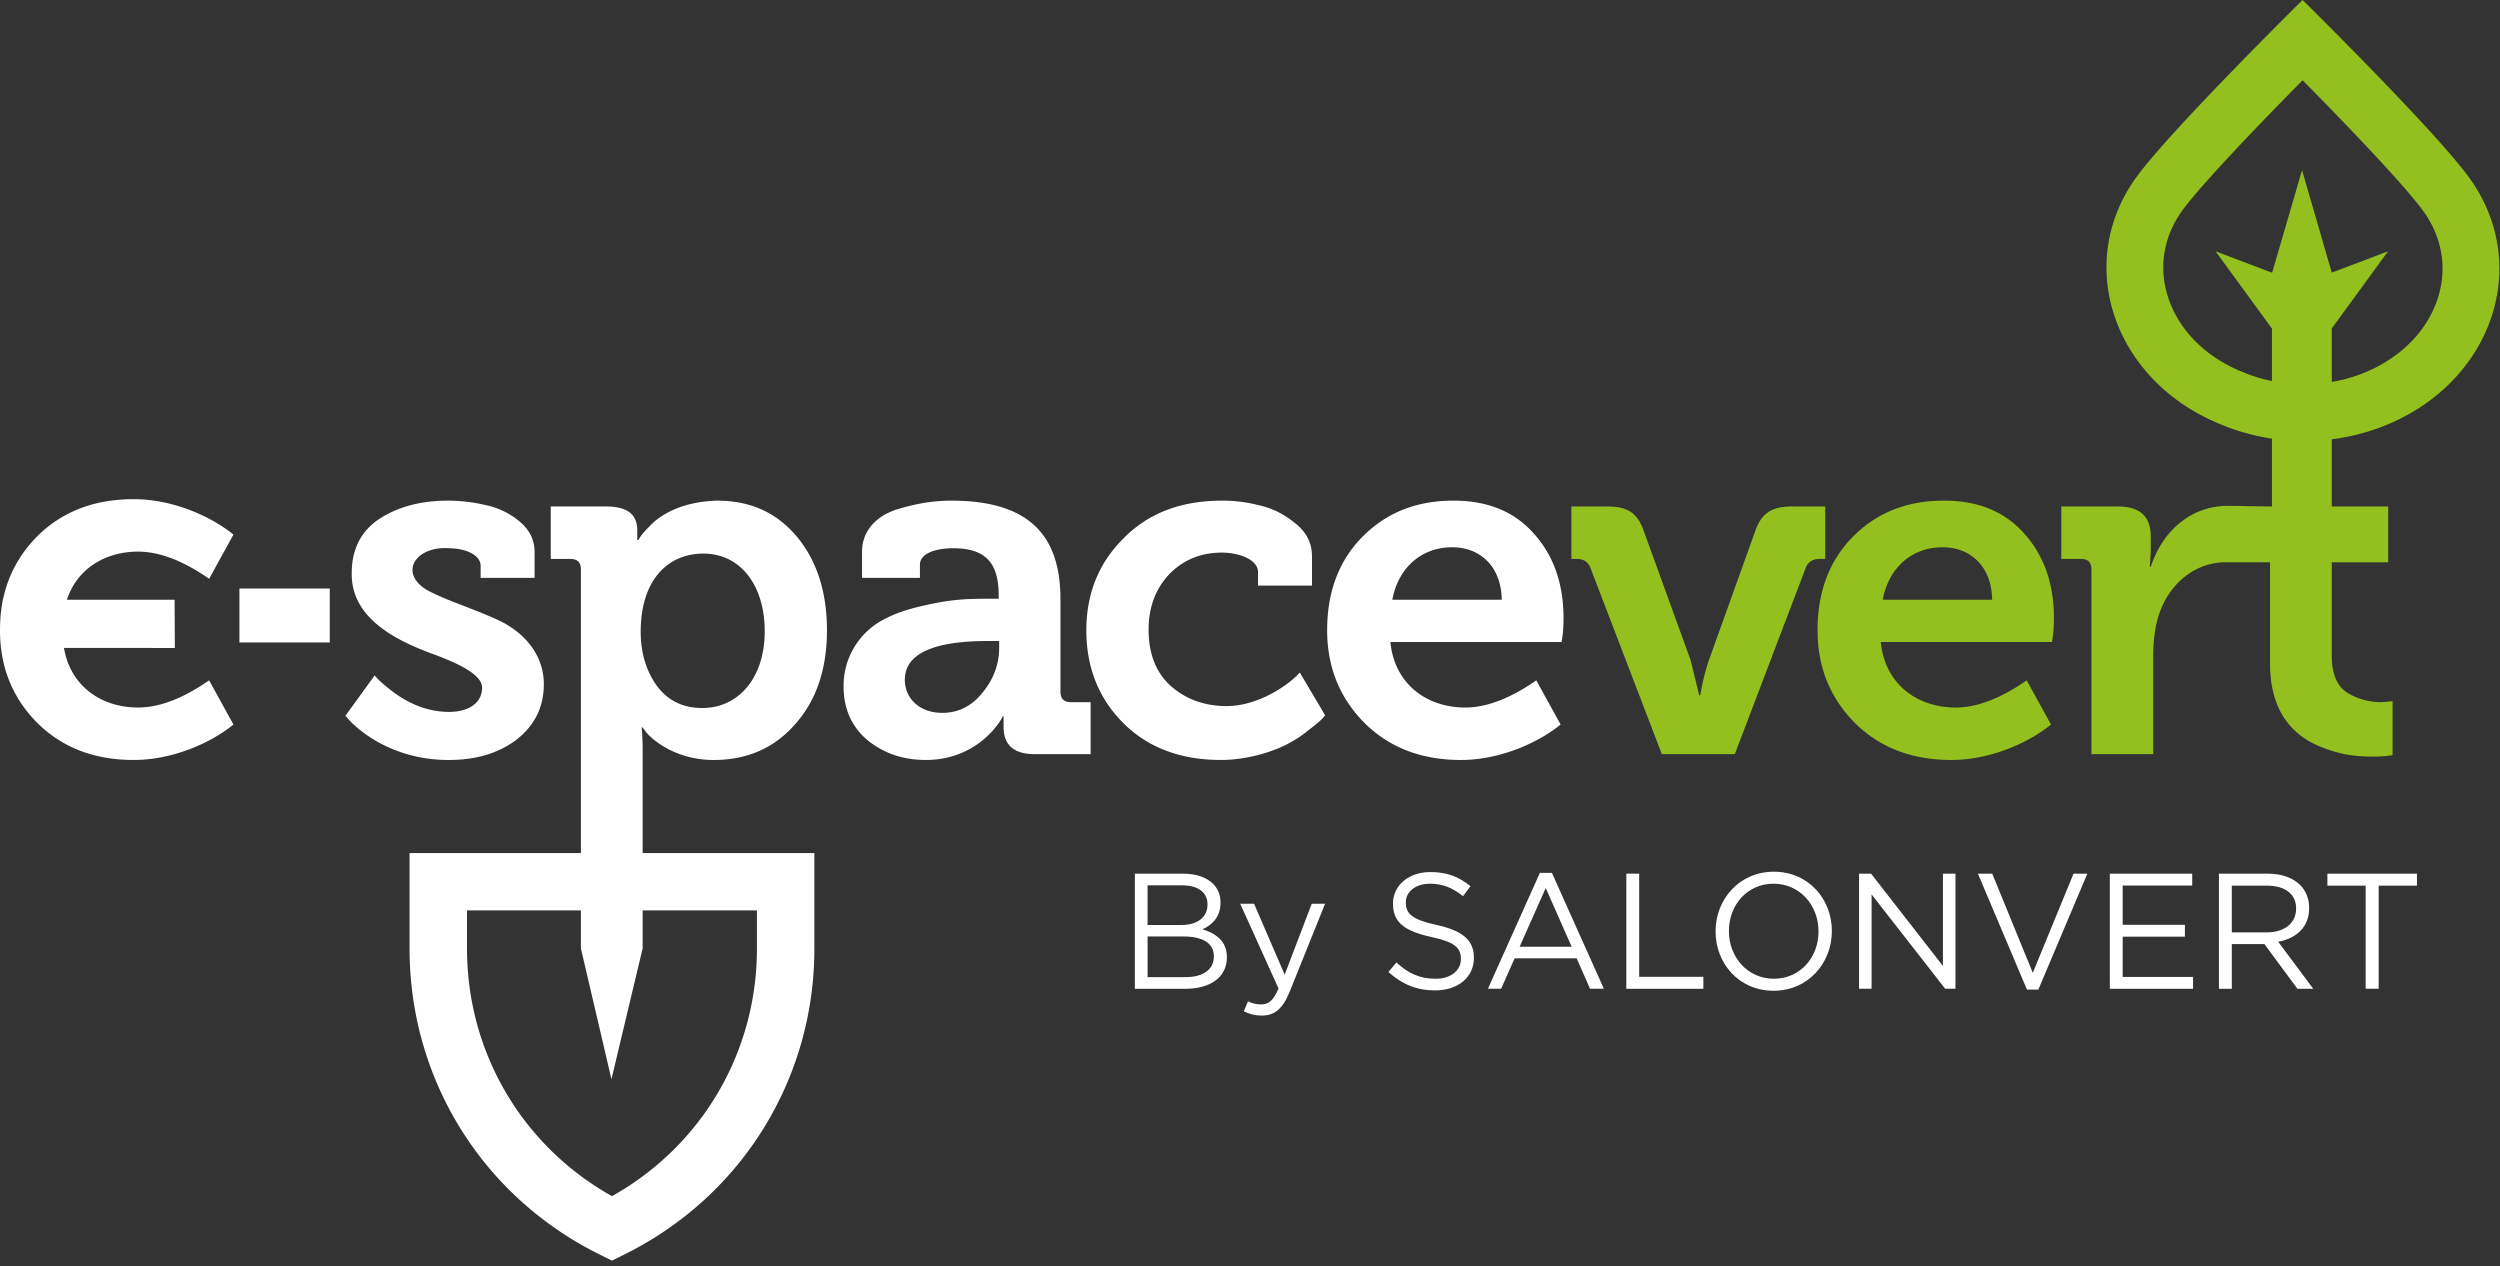
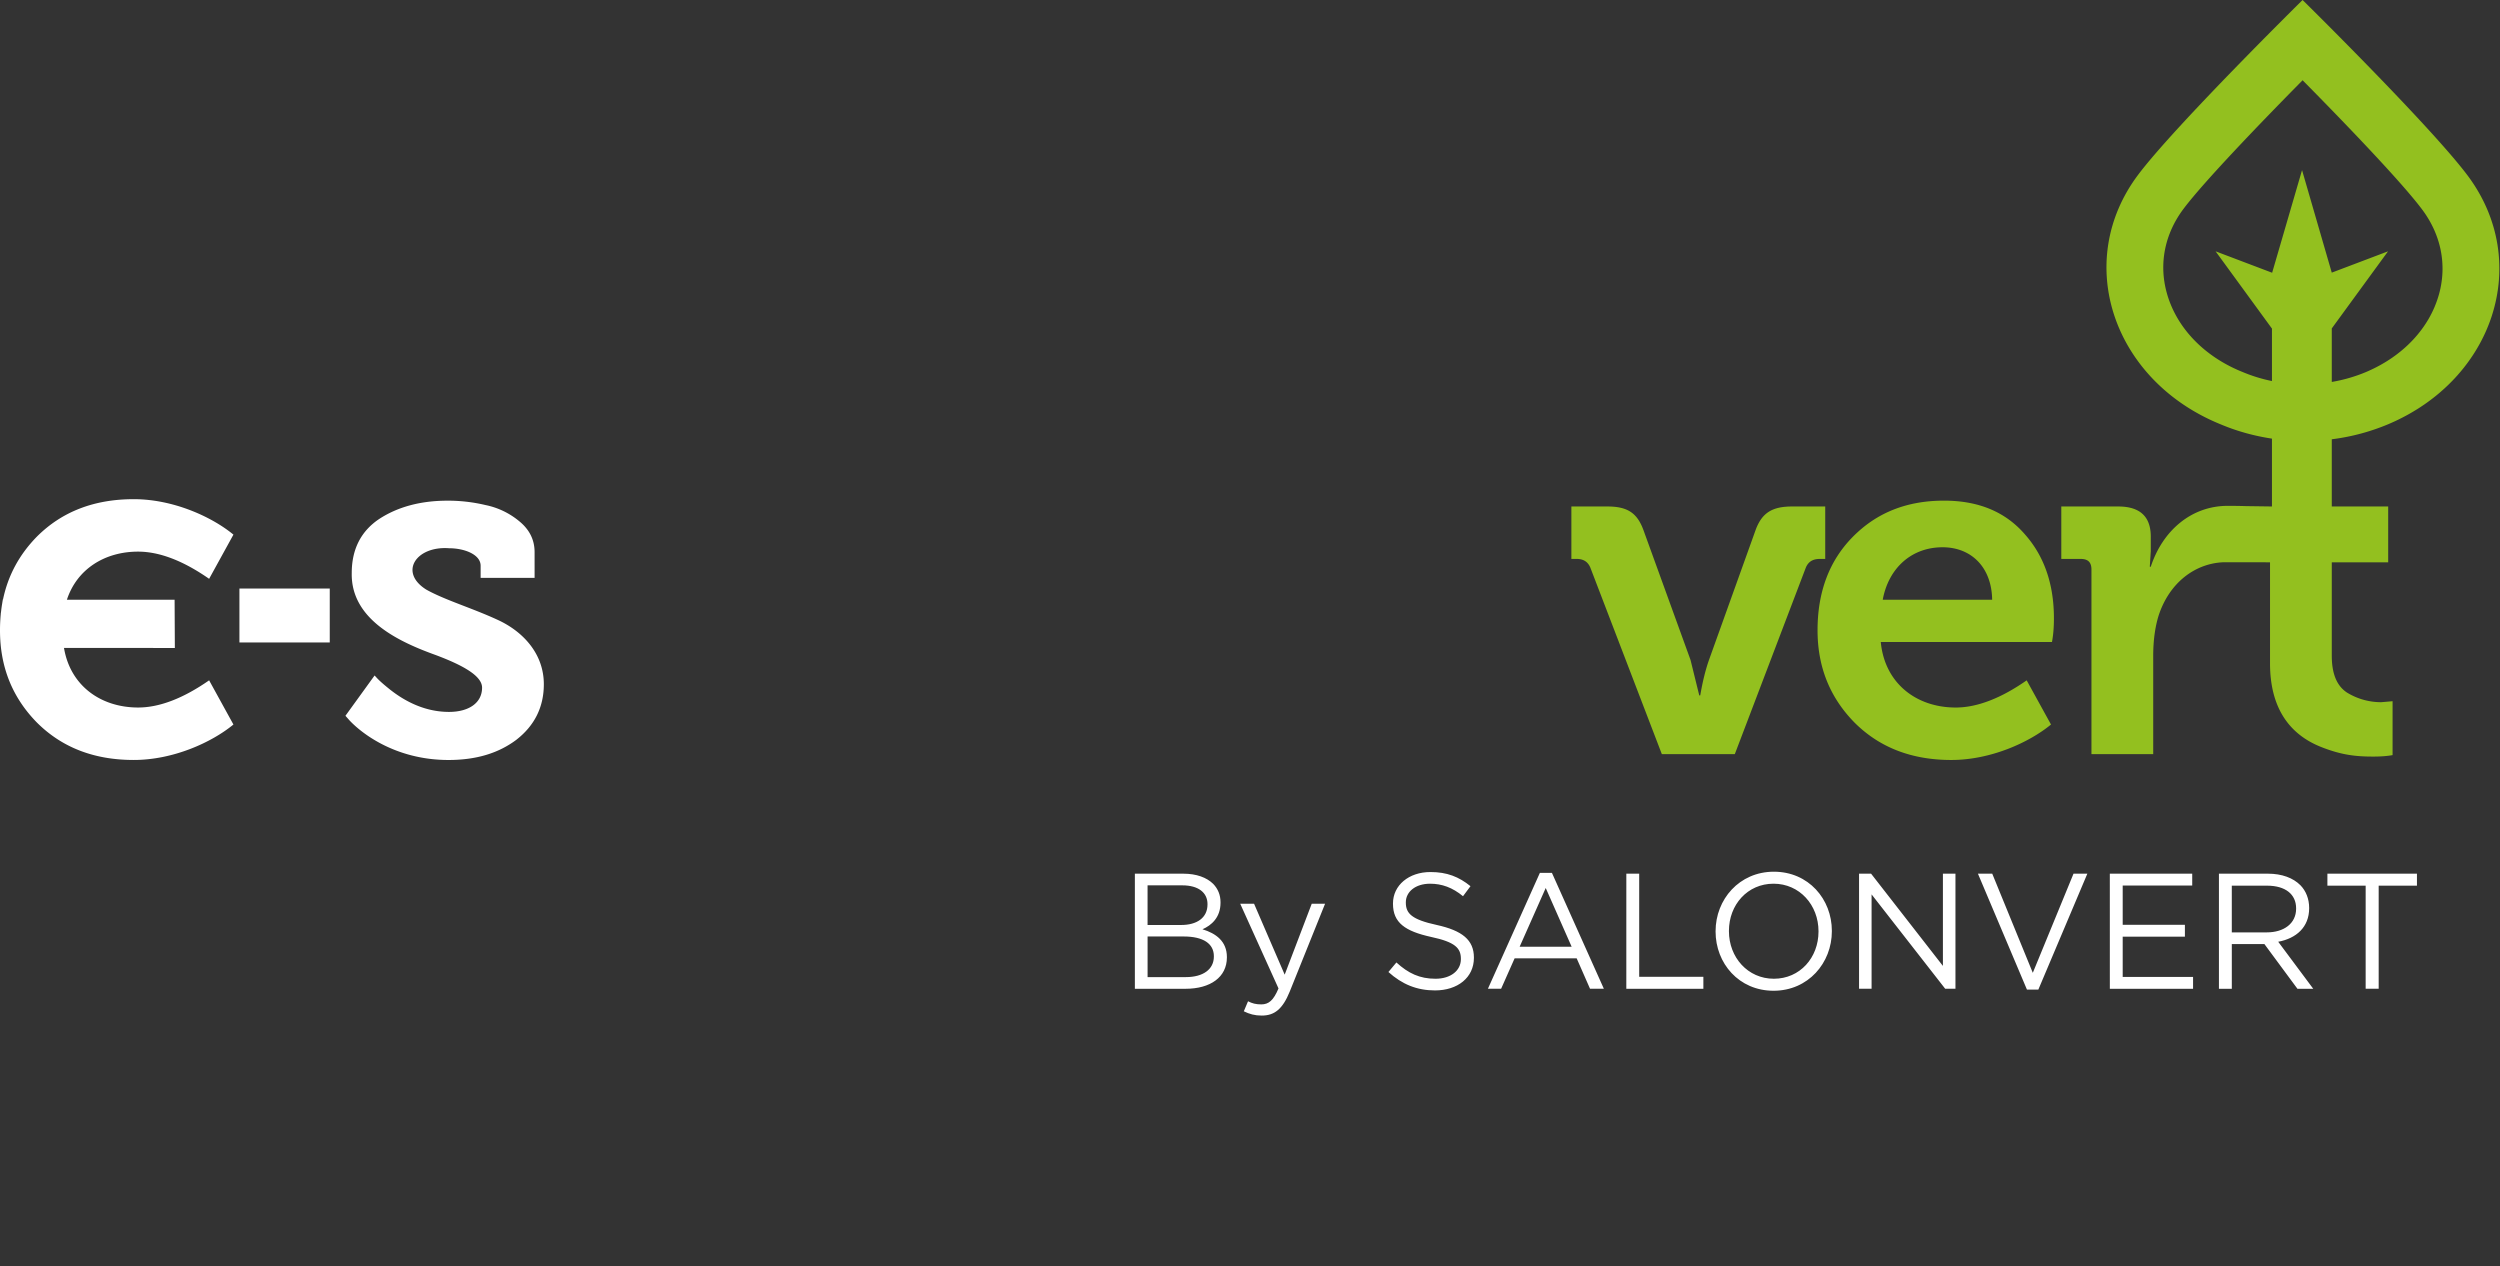
<svg xmlns="http://www.w3.org/2000/svg" width="152" height="77" viewBox="0 0 152 77">
  <rect x="0" y="0" width="152" height="77" fill="#333333" stroke="none" />
  <path d="M8.398 33.539c1.301 0 2.75.56 4.317 1.653l1.478-2.687c-1.33-1.093-3.666-2.155-6.061-2.155-2.425 0-4.376.767-5.885 2.273-1.08 1.101-1.76 2.372-2.062 3.817h-.01c-.013.068-.023.137-.035.205l-.007.046a9.35 9.35 0 0 0-.071.514c-.005.043-.013.085-.017.128h.002c-.03.32-.047.65-.047.99 0 2.214.74 4.075 2.247 5.61 1.509 1.506 3.46 2.273 5.885 2.273 2.395 0 4.73-1.062 6.061-2.155l-1.478-2.687c-1.568 1.092-3.016 1.653-4.317 1.653-2.278 0-4.127-1.334-4.507-3.623l6.74.003-.015-2.934H4.068c.609-1.858 2.297-2.924 4.33-2.924m6.159 5.523h5.492v-3.278h-5.492zm16.853 5.904c1.093-.856 1.655-1.978 1.655-3.365 0-1.86-1.271-3.22-2.838-3.928-1.538-.708-3.223-1.21-4.317-1.83-1.686-1.062-.591-2.657 1.39-2.51.946 0 1.922.384 1.922 1.063v.738h3.281V33.57c0-.767-.324-1.387-.946-1.89a4.658 4.658 0 0 0-2.04-.973 9.876 9.876 0 0 0-2.306-.266c-1.656 0-3.045.383-4.17 1.122-1.093.738-1.655 1.83-1.655 3.277-.06 2.834 2.898 4.193 5.115 4.99 1.568.59 2.809 1.24 2.809 1.978 0 .945-.828 1.476-2.01 1.476-1.597 0-2.868-.768-3.696-1.447-.622-.502-.71-.649-.829-.767l-1.773 2.45.236.266c.68.738 2.75 2.421 6.032 2.421 1.686 0 3.045-.413 4.14-1.24" fill="#fff" />
-   <path d="M38.955 38.412c0-3.16 1.656-4.754 3.814-4.754 2.218 0 3.726 1.89 3.726 4.724 0 2.864-1.626 4.665-3.785 4.665-1.183 0-2.1-.442-2.78-1.358-.65-.915-.975-2.007-.975-3.277zm7.066 16.941v2.325c0 6.304-3.354 11.991-8.813 15.048-5.46-3.057-8.814-8.744-8.814-15.048v-2.325h6.924v2.337h.007l1.851 7.926 1.89-7.926h.007v-2.337h6.948zm-6.8-10.918c.384.531 1.863 1.772 4.17 1.772 2.01 0 3.666-.709 4.937-2.156 1.301-1.446 1.951-3.366 1.951-5.728 0-2.332-.62-4.251-1.833-5.698-1.212-1.448-2.809-2.186-4.849-2.186-2.1.06-3.43.827-4.11 1.566-.562.56-.591.708-.68.827h-.06v-.59c0-.976-.62-1.448-1.892-1.448h-3.37v3.189h1.182c.444 0 .651.206.651.65v17.232H24.901v5.813c0 7.93 4.418 15.051 11.53 18.582l.777.387.778-.387c7.11-3.53 11.528-10.652 11.528-18.582v-5.813H39.073v-6.337c0-.502-.03-.946-.059-1.3h.059l.148.207zm21.529-5.049c0 .974-.325 1.89-1.005 2.716-.65.827-1.478 1.24-2.454 1.24-1.42 0-2.277-.916-2.277-2.008 0-1.564 1.685-2.361 5.057-2.361h.68v.413zm3.726 2.657v-5.61c0-3.779-1.804-5.993-6.623-5.993-.946 0-1.922.118-3.223.502-1.301.383-2.218 1.299-2.218 2.598v1.594h3.52v-.797c0-.738 1.063-1.004 2.01-1.004 1.921 0 2.779.827 2.779 2.864v.207h-.473c-1.331 0-2.336 0-4.199.443-.916.206-1.685.472-2.336.826a4.543 4.543 0 0 0-2.424 4.046c0 1.358.473 2.45 1.449 3.277.975.797 2.158 1.21 3.547 1.21 3.342 0 4.732-2.656 4.672-2.656h.06v.649c0 1.092.62 1.653 1.892 1.653h3.4v-3.159h-1.182c-.444 0-.65-.207-.65-.65zm14.348-.944c-.533.531-2.277 1.83-4.259 1.83-1.33 0-2.454-.413-3.37-1.21-.917-.827-1.36-1.978-1.36-3.426 0-1.358.414-2.48 1.242-3.366.857-.885 1.922-1.328 3.222-1.328 1.065 0 2.189.443 2.189 1.181v.826h3.282v-1.771c0-.797-.326-1.476-1.006-2.008-.68-.56-1.39-.915-2.158-1.092a8.835 8.835 0 0 0-2.307-.295c-2.513 0-4.494.767-6.002 2.303-1.508 1.506-2.247 3.365-2.247 5.58 0 2.244.739 4.133 2.247 5.64 1.508 1.505 3.49 2.243 5.944 2.243 1.537 0 3.074-.472 3.99-.944.444-.236.888-.502 1.273-.827.828-.62.946-.797 1.064-.945l-1.538-2.598-.206.207zm5.83-4.636c.355-1.919 1.745-3.189 3.637-3.189 1.745 0 2.987 1.21 3.016 3.19h-6.653zm10.408 1.122c0-2.067-.59-3.78-1.774-5.108-1.183-1.359-2.809-2.038-4.908-2.038-2.277 0-4.11.739-5.559 2.215-1.42 1.447-2.13 3.337-2.13 5.669 0 2.214.74 4.074 2.248 5.61 1.508 1.506 3.46 2.274 5.884 2.274 2.395 0 4.731-1.064 6.062-2.156l-1.479-2.686c-1.567 1.092-3.016 1.653-4.316 1.653-2.396 0-4.318-1.477-4.554-3.986h10.408c.089-.472.118-.945.118-1.447z" fill="#fff" />
  <path d="M110.974 33.983v-3.189h-2.01c-1.213 0-1.834.383-2.218 1.417l-2.839 7.913c-.207.59-.385 1.299-.532 2.156h-.06l-.531-2.156-2.869-7.913c-.384-1.034-.976-1.417-2.188-1.417H95.54v3.189h.326c.413 0 .68.178.828.531l4.346 11.338h4.436l4.317-11.338c.147-.353.413-.531.857-.531h.325zm3.496 2.48c.355-1.919 1.745-3.189 3.637-3.189 1.745 0 2.987 1.21 3.016 3.19h-6.653zm3.726-6.024c-2.277 0-4.11.739-5.559 2.215-1.42 1.447-2.13 3.337-2.13 5.669 0 2.214.74 4.074 2.248 5.61 1.508 1.506 3.46 2.274 5.884 2.274 2.395 0 4.732-1.064 6.062-2.156l-1.479-2.686c-1.567 1.092-3.015 1.653-4.316 1.653-2.396 0-4.318-1.477-4.555-3.986h10.41c.087-.472.117-.945.117-1.447 0-2.067-.59-3.78-1.774-5.108-1.183-1.359-2.809-2.038-4.908-2.038zm18.222-7.793-.164-.067c-2.297-.95-3.944-2.693-4.517-4.782-.484-1.766-.122-3.577 1.022-5.1 1.234-1.642 4.65-5.195 7.24-7.817 2.603 2.635 6.042 6.213 7.278 7.873 1.14 1.53 1.503 3.345 1.022 5.11-.561 2.064-2.178 3.796-4.437 4.753a9.48 9.48 0 0 1-2.09.606v-3.254l3.421-4.688-3.422 1.296-1.807-6.233-1.818 6.24-3.438-1.303 3.427 4.698v3.19a9.46 9.46 0 0 1-1.717-.522m8.792 3.144c6.42-2.717 8.753-9.837 4.839-15.095C147.816 7.697 139.997 0 139.997 0s-7.772 7.66-10 10.629c-3.963 5.277-1.552 12.453 4.936 15.136l.164.068c.975.403 1.999.68 3.038.836v4.125l-1.577-.022c-.321-.01-.69-.016-1.116-.016-2.164 0-3.936 1.455-4.675 3.7h-.06l.06-.946v-.885c0-1.21-.65-1.831-1.981-1.831h-3.459v3.189h1.182c.444 0 .651.206.651.65v11.219h3.755v-5.964c0-.974.118-1.772.325-2.45.66-2.03 2.234-3.183 3.943-3.253l2.834.003v6.143c0 3.041 1.479 4.458 3.164 5.108 1.212.472 2.07.561 3.105.561.473 0 .857-.03 1.182-.089v-3.277l-.68.059a3.948 3.948 0 0 1-2.099-.59c-.621-.414-.917-1.152-.917-2.244v-5.671h3.43v-3.394h-3.43v-4.086a12.99 12.99 0 0 0 3.438-.918" fill="#93C01F" />
  <path d="M72.1 59.408c1.049 0 1.703-.47 1.703-1.25v-.02c0-.76-.634-1.2-1.843-1.2h-2.187v2.47h2.326zm-.278-3.169c.94 0 1.594-.43 1.594-1.25v-.02c0-.69-.544-1.14-1.534-1.14h-2.11v2.41h2.05zM69 53.12h2.95c.793 0 1.417.23 1.813.62.287.3.445.67.445 1.12v.02c0 .91-.554 1.38-1.098 1.62.821.25 1.485.73 1.485 1.69v.02c0 1.199-1 1.908-2.515 1.908H69V53.12zm6.624 8.367.257-.61c.248.13.475.19.802.19.456 0 .743-.24 1.05-.97l-2.327-5.148h.842l1.861 4.31 1.644-4.31h.811l-2.148 5.339c-.435 1.07-.93 1.459-1.703 1.459-.426 0-.742-.09-1.09-.26m8.793-2.389.485-.58c.723.66 1.416.99 2.376.99.931 0 1.545-.5 1.545-1.19v-.02c0-.65-.346-1.02-1.802-1.33-1.595-.35-2.327-.87-2.327-2.019v-.02c0-1.1.96-1.909 2.277-1.909 1.01 0 1.733.29 2.436.86l-.455.61c-.643-.531-1.287-.76-2-.76-.902 0-1.476.499-1.476 1.129v.02c0 .66.357 1.03 1.882 1.36 1.544.34 2.257.91 2.257 1.98v.02c0 1.199-.99 1.979-2.366 1.979-1.1 0-2-.37-2.832-1.12m11.139-1.54L93.98 53.99l-1.585 3.57h3.159zm-1.93-4.488h.732l3.158 7.047h-.841l-.812-1.85h-3.773l-.821 1.85h-.803l3.16-7.047zm5.256.05h.782v6.268h3.902v.73H98.88zm11.684 3.519v-.02c0-1.59-1.149-2.89-2.733-2.89-1.585 0-2.713 1.28-2.713 2.87v.02c0 1.59 1.148 2.889 2.733 2.889 1.584 0 2.713-1.28 2.713-2.87m-6.258 0v-.02c0-1.928 1.436-3.618 3.545-3.618s3.525 1.67 3.525 3.598v.02c0 1.93-1.436 3.62-3.545 3.62-2.11 0-3.525-1.67-3.525-3.6m8.723-3.518h.732l4.367 5.608V53.12h.763v6.997h-.624l-4.476-5.738v5.738h-.762zm7.228 0h.87l2.466 6.028 2.476-6.028h.841l-2.98 7.048h-.693zm8.019 0h5.01v.72h-4.227v2.389h3.782v.719h-3.782v2.45h4.278v.72h-5.06zm9.545 3.569c1.04 0 1.782-.54 1.782-1.44v-.02c0-.86-.653-1.38-1.772-1.38h-2.139v2.84h2.13zm-2.911-3.569h2.98c.852 0 1.535.26 1.971.7.337.34.535.83.535 1.38v.02c0 1.159-.793 1.838-1.882 2.039l2.13 2.859h-.961l-2.01-2.72h-1.98v2.72h-.783V53.12zm8.921.73h-2.326v-.73h5.445v.73h-2.327v6.267h-.792z" fill="#fff" />
</svg>